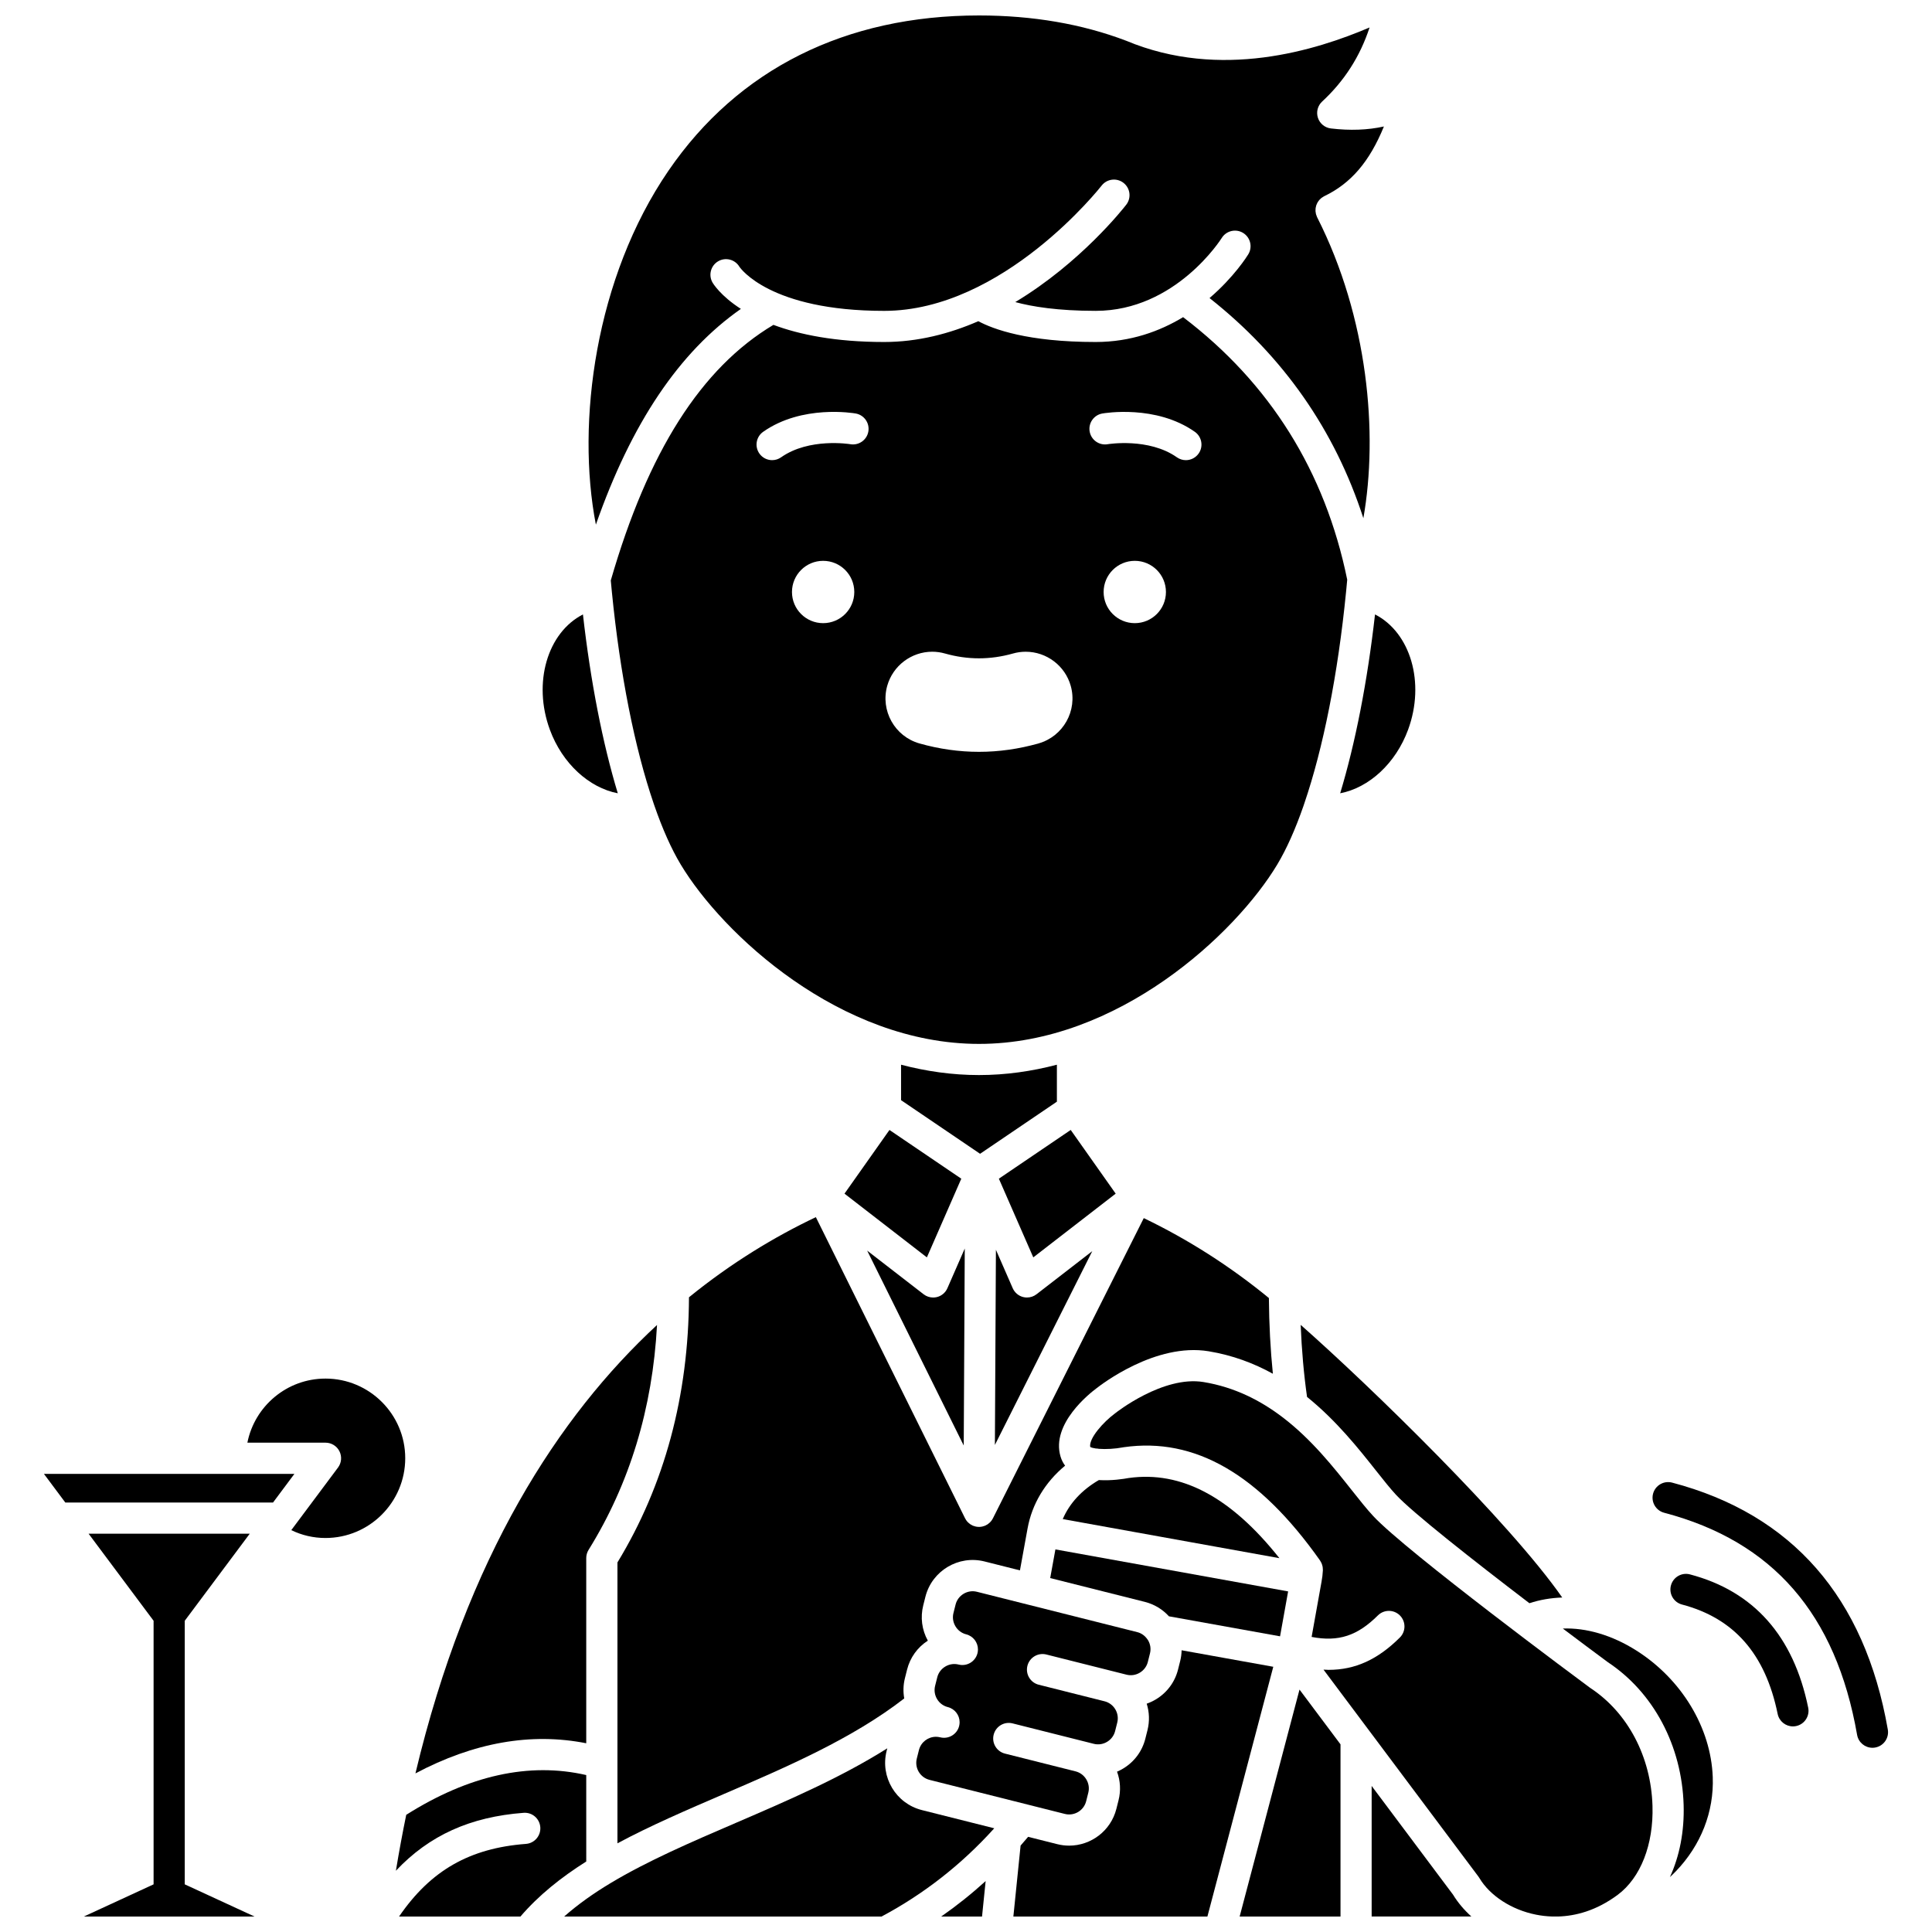
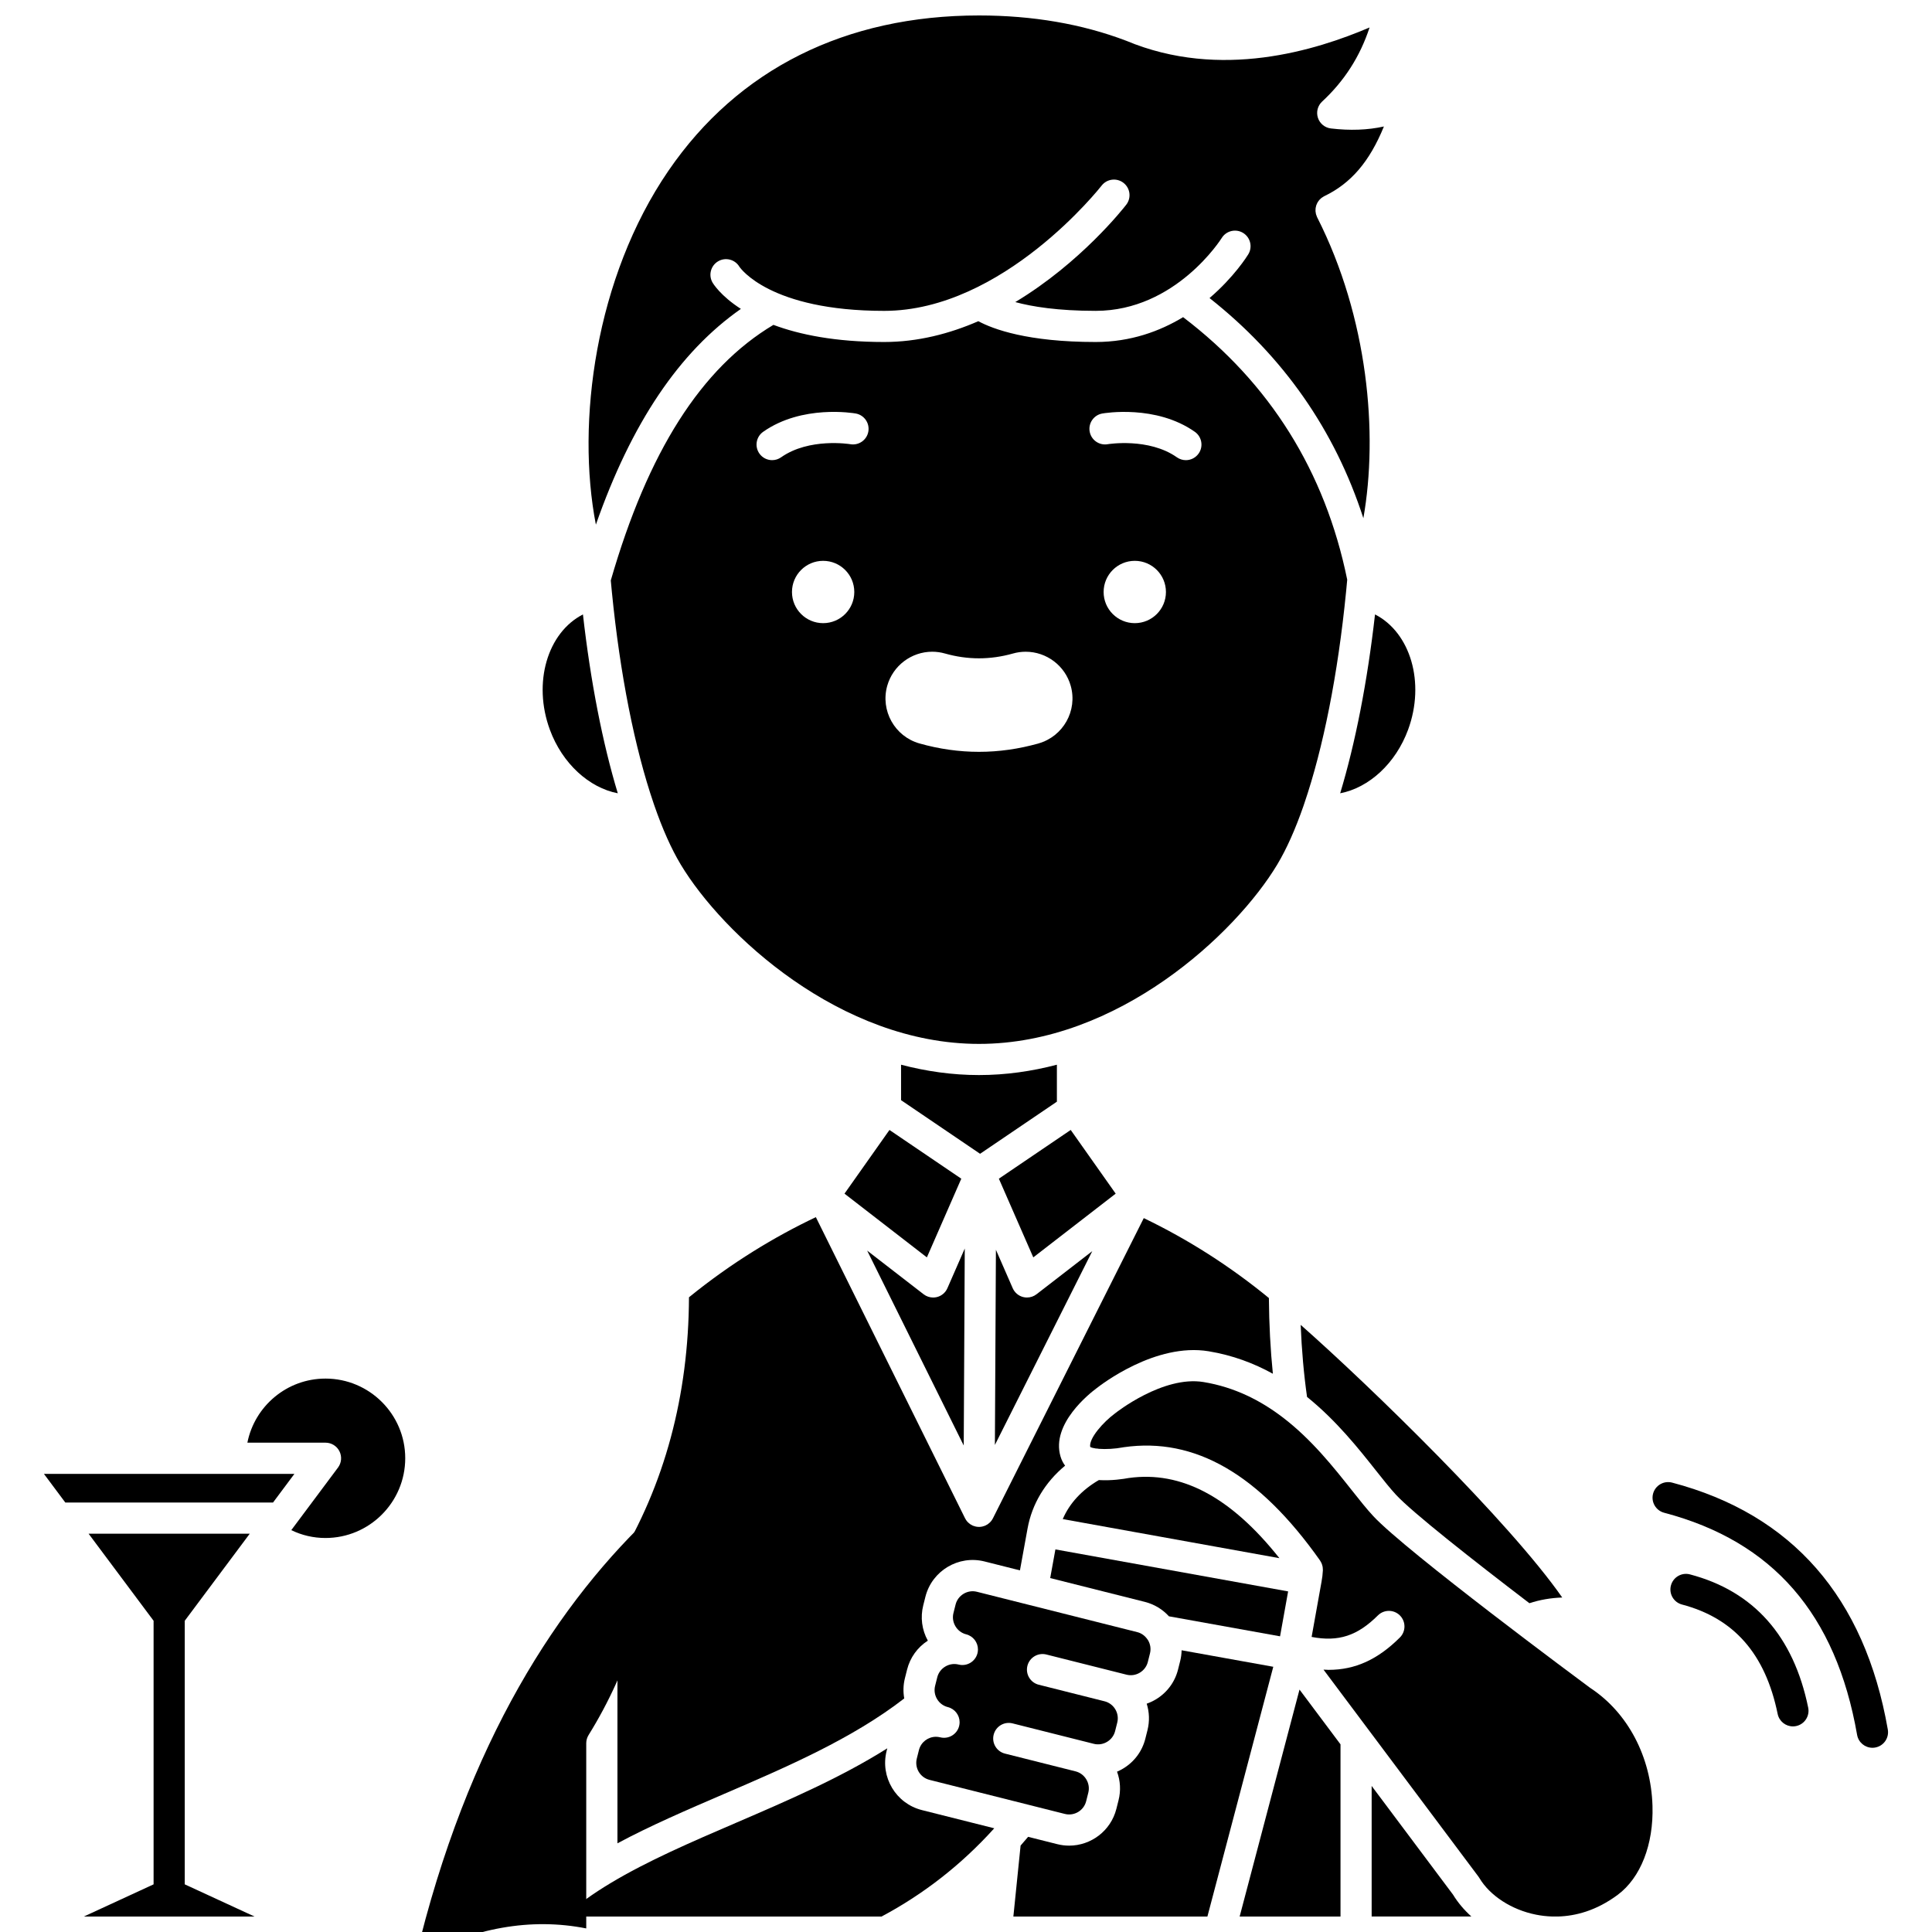
<svg xmlns="http://www.w3.org/2000/svg" width="800px" height="800px" version="1.1" viewBox="144 144 512 512">
  <defs>
    <clipPath id="i">
      <path d="m166 550h46v101.9h-46z" />
    </clipPath>
    <clipPath id="h">
      <path d="m299 148.09h212v135.91h-212z" />
    </clipPath>
    <clipPath id="g">
      <path d="m472 591h28v60.902h-28z" />
    </clipPath>
    <clipPath id="f">
      <path d="m412 581h70v70.902h-70z" />
    </clipPath>
    <clipPath id="e">
      <path d="m293 607h115v44.902h-115z" />
    </clipPath>
    <clipPath id="d">
      <path d="m393 642h13v9.902h-13z" />
    </clipPath>
    <clipPath id="c">
      <path d="m432 510h150v141.9h-150z" />
    </clipPath>
    <clipPath id="b">
      <path d="m507 617h27v34.902h-27z" />
    </clipPath>
    <clipPath id="a">
-       <path d="m248 613h52v38.902h-52z" />
-     </clipPath>
+       </clipPath>
  </defs>
  <g clip-path="url(#i)">
    <path d="m192.96 573.52 17.23-23.078h-42.715l17.227 23.078v69.852l-18.492 8.531h45.246l-18.496-8.531z" />
  </g>
  <path d="m489.45 357.53c0.055-0.223 0.129-0.43 0.215-0.637 4.992-14.617 8.902-34.203 11.055-56.027 0.012-0.121 0.008-0.238 0.031-0.359 0-0.008 0.004-0.016 0.008-0.023 0.094-0.949 0.184-1.906 0.266-2.863-5.859-28.695-20.492-52.078-43.488-69.57-6.144 3.715-13.883 6.582-23.172 6.582-18.035 0-27.156-3.391-31.098-5.512-7.613 3.312-16.027 5.512-24.961 5.512-13.008 0-22.492-1.98-29.34-4.539-19.121 11.402-33.238 33.59-43.102 67.727 0.082 0.891 0.164 1.777 0.25 2.66 0.004 0.008 0.004 0.016 0.008 0.023 0.023 0.125 0.02 0.25 0.031 0.375 2.156 21.82 6.062 41.402 11.059 56.016 0.086 0.203 0.156 0.41 0.215 0.629 2.141 6.168 4.477 11.43 6.961 15.562 11.035 18.391 42.25 47.559 79.055 47.559s68.02-29.164 79.051-47.551c2.481-4.137 4.816-9.395 6.957-15.562zm-127.31-48.387c-4.562 0-8.258-3.699-8.258-8.258 0-4.562 3.699-8.258 8.258-8.258 4.562 0 8.258 3.699 8.258 8.258 0 4.562-3.699 8.258-8.258 8.258zm11.98-50.777c-0.395 2.242-2.527 3.738-4.773 3.352-0.188-0.031-10.918-1.762-18.348 3.473-0.723 0.508-1.551 0.754-2.375 0.754-1.297 0-2.574-0.609-3.379-1.754-1.312-1.863-0.867-4.441 0.996-5.754 10.305-7.262 23.957-4.957 24.531-4.856 2.242 0.398 3.742 2.539 3.348 4.785zm45.086 82.656c-5.207 1.473-10.508 2.223-15.766 2.223-5.258 0-10.562-0.75-15.77-2.223-6.57-1.863-10.398-8.719-8.539-15.293 1.5-5.309 6.398-9.016 11.918-9.016 1.145 0 2.285 0.16 3.391 0.477 2.984 0.844 6.008 1.273 8.996 1.273 2.992 0 6.023-0.43 9.02-1.277 1.094-0.312 2.223-0.469 3.367-0.469 5.531 0 10.438 3.715 11.93 9.031 1.859 6.562-1.977 13.41-8.547 15.273zm25.523-31.879c-4.562 0-8.258-3.699-8.258-8.258 0-4.562 3.699-8.258 8.258-8.258 4.562 0 8.258 3.699 8.258 8.258 0 4.562-3.695 8.258-8.258 8.258zm16.918-44.949c-0.805 1.141-2.082 1.754-3.379 1.754-0.82 0-1.652-0.246-2.375-0.754-7.461-5.258-18.246-3.492-18.352-3.473-2.242 0.387-4.379-1.121-4.769-3.363s1.105-4.375 3.348-4.773c0.574-0.102 14.223-2.406 24.531 4.856 1.863 1.312 2.309 3.891 0.996 5.754z" />
  <path d="m392.32 487.73c-0.336 0.086-0.68 0.129-1.023 0.129-0.906 0-1.797-0.297-2.527-0.863l-14.961-11.57 25.59 51.652 0.273-52.207-4.598 10.512c-0.504 1.164-1.523 2.031-2.754 2.348z" />
  <path d="m382.79 426.16v9.398l20.941 14.207 20.355-13.809v-9.797c-6.633 1.738-13.539 2.742-20.648 2.742s-14.016-1.004-20.648-2.742z" />
  <path d="m367.8 460.33 21.832 16.891 9.121-20.855-19.035-12.914z" />
  <path d="m499.16 354.23c7.613-1.461 14.707-7.887 18.004-16.863 4.578-12.453 0.629-25.734-8.77-30.539-2.019 17.828-5.219 34.121-9.234 47.402z" />
  <g clip-path="url(#h)">
    <path d="m340.34 225.86c-5.387-3.465-7.348-6.699-7.516-6.988-1.141-1.977-0.461-4.5 1.512-5.641 1.957-1.129 4.449-0.477 5.606 1.449 0.223 0.336 8.059 11.703 38.371 11.703 31.531 0 57.367-32.859 57.625-33.191 1.395-1.801 3.988-2.133 5.793-0.738 1.801 1.395 2.137 3.984 0.742 5.789-0.73 0.945-12.086 15.406-29.414 25.812 4.402 1.199 11.223 2.324 21.316 2.324 21.211 0 33.266-19.102 33.387-19.297 1.195-1.938 3.738-2.543 5.68-1.352 1.938 1.191 2.551 3.727 1.363 5.668-0.281 0.465-3.762 6.023-10.266 11.59 19.547 15.438 33.207 34.996 40.766 58.34 3.953-22.355 1.266-53.113-12.25-79.75-0.008-0.012-0.008-0.027-0.016-0.039-0.008-0.016-0.016-0.027-0.023-0.043-0.051-0.105-0.078-0.219-0.117-0.328-0.055-0.141-0.113-0.277-0.152-0.422-0.035-0.129-0.047-0.258-0.066-0.387-0.023-0.137-0.051-0.273-0.062-0.41-0.008-0.133 0.008-0.266 0.012-0.398s0.004-0.266 0.02-0.395c0.02-0.133 0.059-0.262 0.086-0.391 0.031-0.129 0.051-0.254 0.094-0.379 0.043-0.129 0.105-0.246 0.16-0.367 0.055-0.117 0.098-0.242 0.164-0.355 0.066-0.117 0.152-0.223 0.23-0.336 0.074-0.105 0.141-0.219 0.23-0.316 0.094-0.105 0.199-0.195 0.305-0.297 0.094-0.09 0.18-0.184 0.281-0.262 0.117-0.09 0.246-0.16 0.375-0.238 0.098-0.062 0.188-0.133 0.293-0.188 0.012-0.008 0.027-0.008 0.039-0.016 0.016-0.008 0.027-0.016 0.039-0.023 7.019-3.371 11.965-9.07 15.801-18.465-4.305 0.949-8.957 1.121-14.043 0.52-1.602-0.188-2.945-1.289-3.445-2.82s-0.062-3.215 1.117-4.309c5.887-5.457 10.039-11.926 12.574-19.633-14.125 6.023-39.453 14.004-64.508 3.516h-0.004c-11.664-4.441-24.785-6.699-38.996-6.699-35.398 0-63.855 14.227-82.293 41.141-19.41 28.332-24.488 66.754-19.238 93.797 9.426-26.914 22.09-45.746 38.43-57.176z" />
  </g>
  <path d="m453.78 572.34 29.449 5.301 2.137-11.902-61.672-11.129-1.379 7.594 25.086 6.312c2.551 0.645 4.731 2.012 6.379 3.824z" />
  <path d="m415.14 487.73c-1.234-0.316-2.25-1.18-2.762-2.348l-4.449-10.176-0.273 51.723 25.809-51.363-14.777 11.426c-0.73 0.566-1.621 0.863-2.527 0.863-0.336 0.004-0.68-0.039-1.02-0.125z" />
  <path d="m490.38 514.2c7.766 6.262 13.648 13.684 18.285 19.539 2.019 2.551 3.762 4.75 5.301 6.406 4.34 4.676 20.262 17.215 35.344 28.723 2.758-0.91 5.68-1.406 8.695-1.512-13.977-20.059-50.855-55.977-69.312-72.254 0.266 6.684 0.832 13.074 1.688 19.098z" />
  <path d="m307.72 354.23c-4.016-13.281-7.215-29.574-9.234-47.398-9.398 4.805-13.348 18.09-8.77 30.539 3.297 8.969 10.402 15.395 18.004 16.859z" />
  <path d="m421.29 582.46 17.438 4.387c0.004 0 0.008 0.004 0.016 0.004l3.801 0.957c1.191 0.301 2.441 0.113 3.512-0.527 1.07-0.641 1.828-1.652 2.129-2.844l0.57-2.266c0.309-1.223 0.094-2.457-0.496-3.469-0.113-0.137-0.215-0.281-0.305-0.434-0.617-0.828-1.492-1.469-2.57-1.738l-42.5-10.695c-1.191-0.301-2.441-0.113-3.512 0.527s-1.828 1.652-2.129 2.844l-0.57 2.266c-0.301 1.195-0.113 2.441 0.527 3.512 0.641 1.07 1.652 1.828 2.844 2.129 1.871 0.473 3.121 2.152 3.121 4 0 0.336-0.039 0.676-0.125 1.012-0.555 2.211-2.805 3.555-5.012 2.996-1.195-0.301-2.441-0.113-3.516 0.527-1.07 0.641-1.828 1.652-2.129 2.844l-0.57 2.266c-0.625 2.484 0.887 5.016 3.371 5.641 1.871 0.473 3.121 2.152 3.121 4 0 0.336-0.039 0.676-0.125 1.012-0.555 2.211-2.805 3.555-5.012 2.996-0.379-0.094-0.762-0.141-1.133-0.141-2.078 0-3.977 1.406-4.508 3.512l-0.57 2.266c-0.625 2.484 0.887 5.016 3.375 5.641l35.867 9.027c2.484 0.625 5.016-0.887 5.641-3.371l0.57-2.266c0.301-1.195 0.113-2.441-0.527-3.516-0.641-1.07-1.652-1.828-2.848-2.129l-18.711-4.707c-2.211-0.555-3.551-2.801-2.996-5.012 0.559-2.211 2.797-3.555 5.012-2.996l18.711 4.707c0.008 0 0.012 0.004 0.02 0.004l2.801 0.707c1.195 0.301 2.441 0.113 3.512-0.527 1.07-0.641 1.828-1.652 2.129-2.844l0.57-2.266c0.625-2.484-0.887-5.016-3.375-5.641l-17.438-4.387c-2.211-0.555-3.551-2.801-2.996-5.012 0.559-2.211 2.805-3.551 5.016-2.996z" />
  <path d="m427.75 443.45-19.039 12.914 9.121 20.855 21.836-16.891z" />
  <path d="m443.09 535.69c-1.258 0.238-4.477 0.754-7.879 0.543-4.512 2.609-7.793 6.18-9.566 10.34l57.414 10.359c-12.891-16.238-26.008-23.199-39.969-21.242z" />
  <path d="m464.3 502.1c6.371 1.051 12.012 3.188 17.023 5.957-0.645-6.391-1-13.102-1.055-20.066-10.234-8.395-21.363-15.504-33.156-21.18l-39.98 79.566c-0.07 0.141-0.152 0.273-0.238 0.402-0.016 0.023-0.027 0.051-0.047 0.078-0.133 0.195-0.289 0.375-0.453 0.543-0.043 0.043-0.086 0.082-0.129 0.121-0.137 0.129-0.281 0.246-0.43 0.355-0.051 0.035-0.098 0.07-0.148 0.105-0.195 0.129-0.398 0.238-0.613 0.332-0.043 0.02-0.09 0.031-0.133 0.047-0.184 0.07-0.367 0.129-0.559 0.172-0.066 0.016-0.137 0.031-0.203 0.043-0.242 0.043-0.484 0.074-0.734 0.074h-0.012-0.012c-0.008 0-0.016-0.004-0.023-0.004-0.242-0.004-0.477-0.031-0.711-0.074-0.07-0.012-0.141-0.027-0.211-0.047-0.191-0.047-0.379-0.105-0.559-0.176-0.043-0.016-0.09-0.031-0.133-0.051-0.211-0.094-0.414-0.207-0.605-0.332-0.055-0.039-0.105-0.078-0.16-0.117-0.148-0.105-0.285-0.223-0.418-0.348-0.047-0.043-0.094-0.086-0.137-0.133-0.16-0.168-0.312-0.348-0.441-0.543-0.023-0.035-0.043-0.074-0.066-0.113-0.074-0.117-0.152-0.238-0.215-0.367l-39.531-79.789c-10.859 5.16-22.309 12.047-33.625 21.234-0.109 26.117-6.473 49.75-18.957 70.273v74.434c8.727-4.676 18.332-8.816 28.188-13.059 16.762-7.215 34.062-14.668 47.816-25.336-0.309-1.738-0.277-3.562 0.184-5.379l0.57-2.266c0.801-3.18 2.742-5.887 5.496-7.668-1.582-2.871-2.012-6.176-1.211-9.355l0.57-2.266c1.738-6.902 8.766-11.105 15.668-9.367l9.387 2.363 2.019-11.105c1.184-6.508 4.644-12.242 9.949-16.648-0.516-0.684-0.93-1.473-1.207-2.398-2.598-8.703 7.879-16.875 9.434-18.031 1.32-1.043 15.75-12.203 29.809-9.883z" />
-   <path d="m299.36 605.98v-49.07c0-0.77 0.215-1.523 0.621-2.18 10.879-17.508 16.957-37.52 18.137-59.594-25.992 24.062-50.312 61.285-64.023 118.83 15.477-8.207 30.645-10.879 45.266-7.984z" />
+   <path d="m299.36 605.98c0-0.77 0.215-1.523 0.621-2.18 10.879-17.508 16.957-37.52 18.137-59.594-25.992 24.062-50.312 61.285-64.023 118.83 15.477-8.207 30.645-10.879 45.266-7.984z" />
  <g clip-path="url(#g)">
    <path d="m472.52 651.9h26.727v-45.633l-10.863-14.512z" />
  </g>
  <g clip-path="url(#f)">
    <path d="m457.14 581.34c-0.023 0.941-0.137 1.895-0.379 2.844l-0.57 2.266c-0.84 3.332-2.934 6.144-5.898 7.918-0.77 0.461-1.578 0.836-2.406 1.125 0.695 2.203 0.809 4.617 0.207 7.019l-0.57 2.266c-0.84 3.332-2.934 6.144-5.898 7.918-0.52 0.312-1.055 0.582-1.602 0.816 0.891 2.414 1.039 5.035 0.398 7.578l-0.57 2.266c-1.473 5.848-6.742 9.758-12.52 9.758-1.039 0-2.094-0.129-3.148-0.391l-7.723-1.945c-0.656 0.781-1.324 1.555-1.996 2.32l-1.914 18.805h51.422l17.457-66.188z" />
  </g>
  <g clip-path="url(#e)">
    <path d="m378.96 608.03 0.18-0.707c-12.453 7.844-26.43 13.859-40.055 19.723-11.926 5.133-23.473 10.105-33.27 15.992-0.008 0.004-0.012 0.008-0.02 0.012-4.519 2.715-8.648 5.637-12.285 8.848h84.113c11.156-5.938 21.109-13.719 29.684-23.184 0.027-0.035 0.059-0.062 0.09-0.098 0.031-0.035 0.062-0.066 0.094-0.102l-19.164-4.82c-6.906-1.734-11.105-8.762-9.367-15.664z" />
  </g>
  <g clip-path="url(#d)">
-     <path d="m404.25 651.9 0.957-9.398c-3.731 3.391-7.66 6.527-11.777 9.398z" />
-   </g>
-   <path d="m577.61 581.38c-6.422-4.059-13.266-6.043-19.445-5.801 4.422 3.332 8.527 6.398 11.938 8.922 12.113 8.023 19.617 22.164 20.078 37.852 0.207 7.023-1.094 13.578-3.637 19.094 0.539-0.5 1.07-1.012 1.582-1.543 6.648-6.91 10.121-15.777 9.77-24.977-0.488-13.094-8.262-25.949-20.285-33.547z" />
+     </g>
  <g clip-path="url(#c)">
    <path d="m565.47 591.34c-0.062-0.043-0.125-0.086-0.188-0.129-1.98-1.469-48.645-36.051-57.371-45.449-1.758-1.895-3.594-4.215-5.719-6.898-4.812-6.074-10.629-13.418-18.223-19.223-0.047-0.035-0.094-0.066-0.141-0.105-5.809-4.414-12.652-7.926-20.879-9.281-10.742-1.77-23.234 8.133-23.359 8.234-0.047 0.039-0.102 0.078-0.148 0.113-2.977 2.199-6.902 6.531-6.527 8.848 0.305 0.184 0.824 0.32 1.48 0.414 0.281 0.004 0.555 0.031 0.828 0.09 1.809 0.141 4.258 0.016 6.398-0.395 0.066-0.012 0.137-0.023 0.203-0.035 18.82-2.688 35.828 7.133 52 30.023 0.027 0.039 0.043 0.082 0.066 0.121 0.082 0.125 0.152 0.258 0.223 0.391 0.059 0.113 0.113 0.223 0.16 0.336 0.051 0.129 0.09 0.258 0.129 0.391 0.039 0.133 0.078 0.262 0.102 0.391 0.023 0.121 0.031 0.25 0.043 0.375 0.012 0.148 0.023 0.297 0.023 0.441 0 0.047 0.008 0.094 0.008 0.141-0.055 1.086-0.172 2.051-0.348 2.957-0.004 0.012 0 0.027-0.004 0.043l-2.633 14.668c7.152 1.375 12.164-0.328 17.562-5.699 1.617-1.609 4.231-1.602 5.84 0.012 1.609 1.617 1.605 4.231-0.012 5.84-5.816 5.793-11.781 8.574-18.887 8.574-0.441 0-0.902-0.039-1.352-0.059l11.875 15.863c0.078 0.098 0.156 0.191 0.223 0.297l28.973 38.707c0.086 0.113 0.168 0.234 0.238 0.359 2.812 4.711 8.559 8.43 15.004 9.707 1.289 0.258 2.75 0.445 4.336 0.492h1.492c4.617-0.129 10.152-1.52 15.852-5.769 6.055-4.519 9.492-13.312 9.191-23.527-0.383-13.043-6.539-24.727-16.461-31.258z" />
  </g>
  <g clip-path="url(#b)">
    <path d="m529.08 646.12-21.578-28.824v34.598h26.426c-1.918-1.727-3.562-3.664-4.848-5.773z" />
  </g>
  <g clip-path="url(#a)">
    <path d="m299.36 614.41c-15.125-3.481-31.148 0.07-47.703 10.535-0.988 4.805-1.902 9.75-2.742 14.824 8.855-9.41 19.746-14.285 33.84-15.352 2.289-0.176 4.258 1.531 4.43 3.805s-1.531 4.258-3.805 4.43c-14.855 1.125-25.227 6.984-33.625 19.25h32.164c4.82-5.617 10.75-10.363 17.445-14.586z" />
  </g>
  <path d="m591.86 561.23c-2.207-0.582-4.465 0.734-5.047 2.941-0.582 2.207 0.734 4.465 2.941 5.047 13.809 3.641 22.098 13.125 25.344 28.992 0.402 1.957 2.121 3.301 4.043 3.301 0.273 0 0.551-0.027 0.832-0.086 2.234-0.457 3.676-2.641 3.219-4.875-3.887-18.977-14.426-30.863-31.332-35.32z" />
  <path d="m644.29 602.34c-6.125-35.039-25.355-57.051-57.164-65.434-2.199-0.578-4.465 0.734-5.047 2.941s0.734 4.465 2.941 5.047c28.812 7.59 45.535 26.848 51.133 58.867 0.352 2.008 2.094 3.418 4.062 3.418 0.238 0 0.477-0.02 0.715-0.062 2.25-0.391 3.754-2.531 3.359-4.777z" />
  <path d="m230.25 509.34c-10.227 0-18.77 7.312-20.691 16.984h20.707c1.562 0 2.992 0.883 3.691 2.277 0.699 1.398 0.551 3.07-0.383 4.32l-12.379 16.582c2.793 1.359 5.859 2.082 9.055 2.082 11.656 0 21.141-9.484 21.141-21.145 0-11.633-9.484-21.102-21.141-21.102z" />
  <path d="m155.64 534.59 5.668 7.594h55.047l5.668-7.594z" />
</svg>